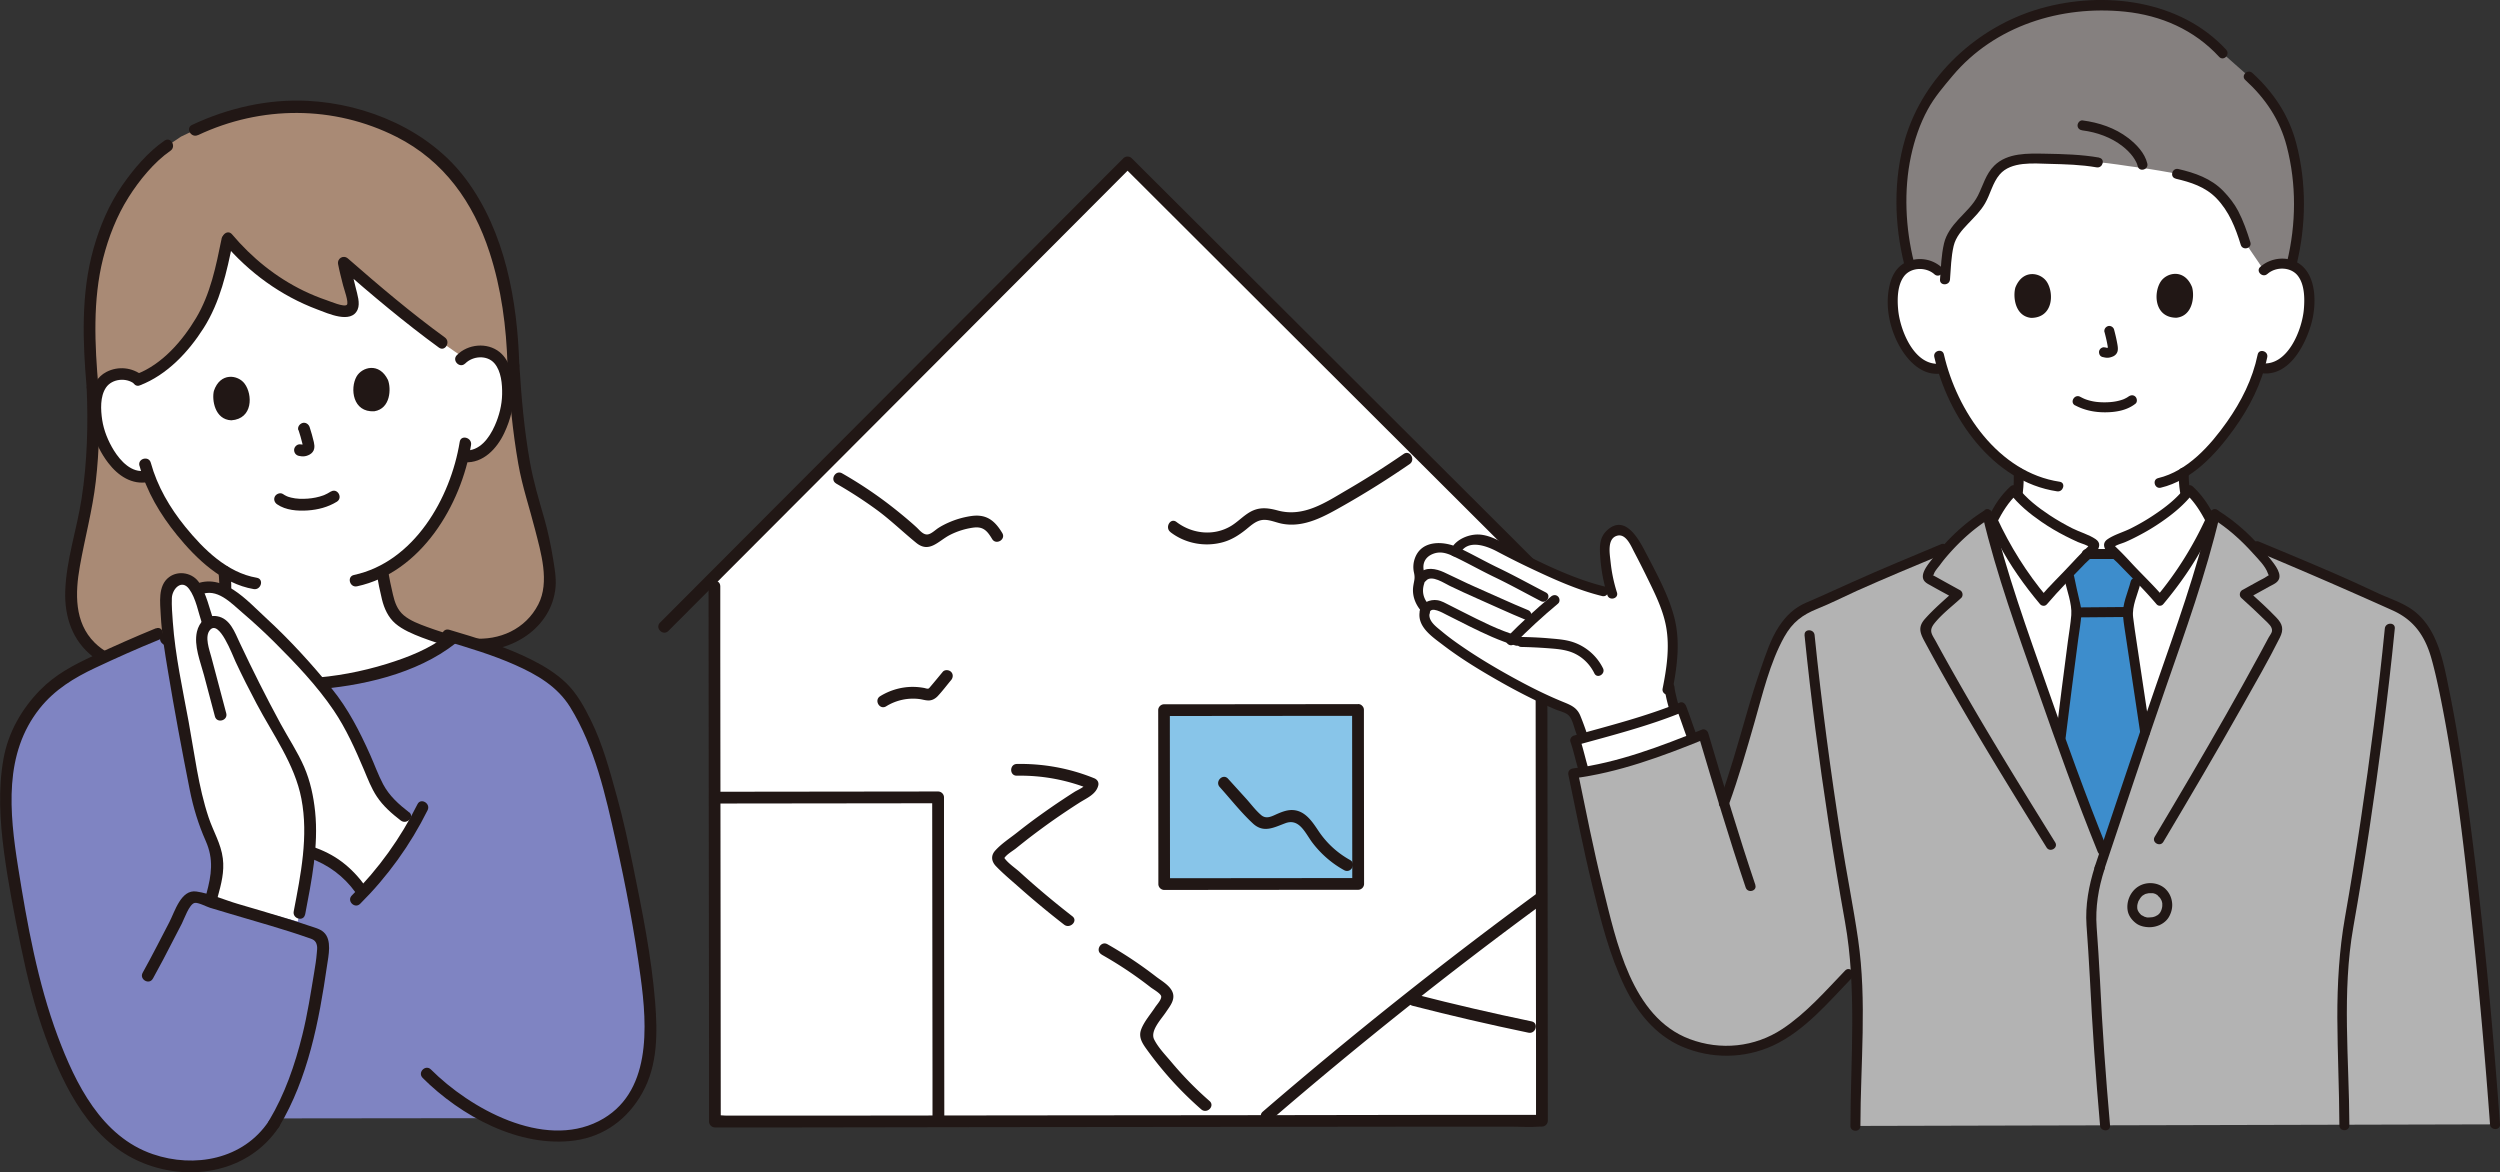
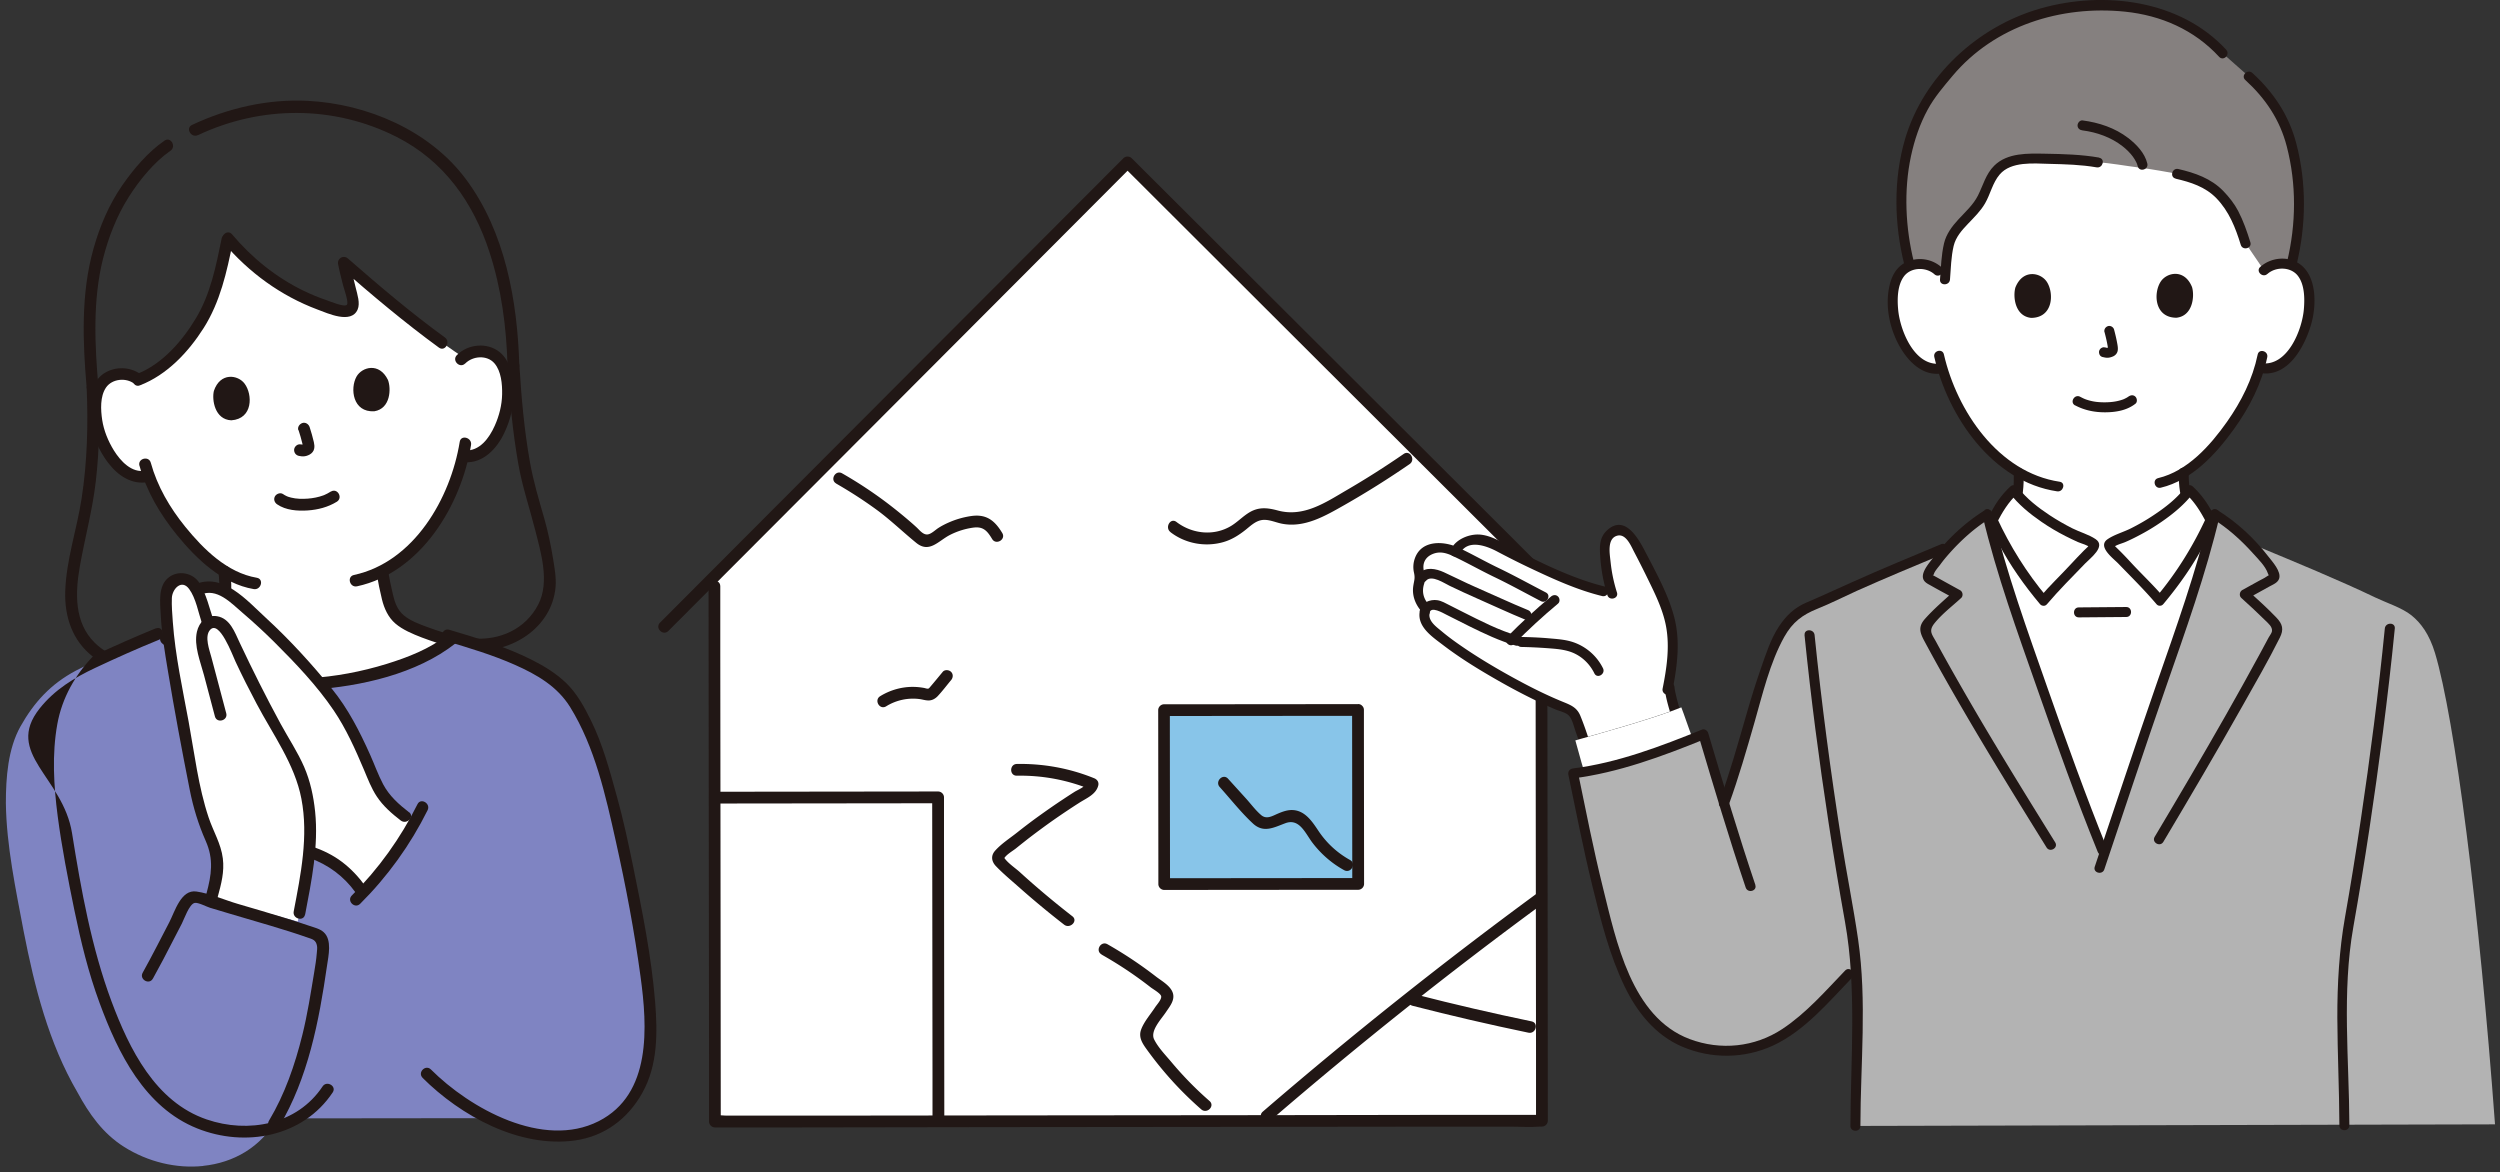
<svg xmlns="http://www.w3.org/2000/svg" id="_イヤー_2" viewBox="0 0 315.36 147.87">
  <rect x="0" y="0" width="315.36" height="147.87" fill="#333333" stroke="none" />
  <defs>
    <style>.cls-2{fill:#fff}.cls-7{fill:#211715}</style>
  </defs>
  <g id="_字">
    <g id="group">
      <path class="cls-2" d="M194.49 114.65l-.04-40.8v-1.26l-52.22-52.11L90.12 72.7v1.26l.07 67.52 104.33-.11-.03-26.72z" />
      <path transform="rotate(-.06 162.288 95.578)" fill="#88c5e9" d="M146.86 89.58h24.47v21.93h-24.47z" />
      <path class="cls-7" d="M89.38 73.96l.02 22.84.04 36.37v8.31c0 .4.35.74.75.74h10.34l24.97-.04 30.09-.03 26.12-.03h8.56c1.34-.01 2.73.1 4.06-.01h.18c.4 0 .74-.34.74-.74l-.02-22.84-.04-36.37v-8.31c0-.95-1.49-.96-1.49 0l.02 22.84.04 36.37v8.31l.75-.74h-10.34l-24.97.04-30.09.03-26.12.03H91.76c-.41.01-1-.1-1.4.01-.05.01-.12 0-.18 0l.74.74-.02-22.84-.04-36.37v-8.31c0-.95-1.49-.96-1.49 0z" />
      <path class="cls-7" d="M84.31 79.59l19.77-19.81 31.48-31.55 7.2-7.22h-1.05l19.81 19.77 31.55 31.48 7.22 7.2c.68.68 1.73-.37 1.05-1.05l-19.81-19.77-31.55-31.48-7.22-7.2a.761.761 0 00-1.05 0l-19.77 19.81-31.48 31.55-7.2 7.22c-.68.68.37 1.73 1.05 1.05zm87 9.23l-21.44.02h-3.03c-.4 0-.74.34-.74.74l.02 19.17v2.77c0 .4.34.74.74.74l21.44-.02h3.03c.4 0 .74-.34.74-.74l-.02-19.17v-2.77c0-.95-1.49-.96-1.49 0l.02 19.17v2.77l.74-.74-21.44.02h-3.03l.74.74-.02-19.17v-2.77l-.74.74 21.44-.02h3.03c.95 0 .96-1.49 0-1.49zm-81.16 12.54l24.67-.03h3.51l-.74-.75.04 35.83v5.04c0 .95 1.49.96 1.49 0l-.04-35.83v-5.04c0-.4-.34-.74-.75-.74l-24.67.03h-3.51c-.95 0-.96 1.49 0 1.49z" />
    </g>
    <path class="cls-7" d="M147.65 67.13c1.87 1.44 4.37 1.9 6.64 1.26 1.07-.3 1.97-.87 2.84-1.56.55-.44 1.12-.99 1.82-1.18.9-.25 1.83.22 2.7.4 2.89.6 5.55-.99 7.97-2.36 2.81-1.6 5.54-3.32 8.2-5.15.78-.54.04-1.82-.75-1.28-2.34 1.61-4.74 3.14-7.2 4.57-2.7 1.58-5.43 3.44-8.67 2.57-1.04-.28-2.04-.45-3.07-.03s-1.82 1.34-2.78 1.94c-2.18 1.35-4.95 1.06-6.95-.47-.76-.58-1.5.71-.75 1.28zm-8.7 53.28a49.92 49.92 0 016.18 4.12c.29.23 1.19.73 1.33 1.09.15.39-.54 1.12-.74 1.43-.58.89-1.4 1.81-1.77 2.81s.17 1.78.75 2.58c.61.84 1.24 1.66 1.91 2.46 1.5 1.81 3.15 3.49 4.92 5.04.72.63 1.77-.42 1.05-1.05a43.73 43.73 0 01-4.81-4.91c-.73-.87-1.67-1.83-2.18-2.86-.54-1.09.91-2.57 1.51-3.48.47-.71 1.14-1.49.84-2.4s-1.44-1.52-2.13-2.06c-1.94-1.5-3.98-2.86-6.11-4.07-.83-.47-1.58.81-.75 1.28zm-20.03-35.66c-.53.64-1.06 1.29-1.6 1.92-.09.1-.13.18-.25.2-.15.02-.35-.06-.5-.09-.39-.07-.8-.12-1.2-.13-1.52-.05-3.04.37-4.34 1.17-.81.5-.07 1.78.75 1.28a6.426 6.426 0 014.19-.92c.39.05.77.18 1.16.18.45 0 .84-.22 1.15-.54.6-.64 1.13-1.35 1.69-2.02.26-.31.3-.75 0-1.05-.26-.26-.79-.31-1.05 0zM105.48 61c1.79 1.03 3.53 2.15 5.19 3.37s3.25 2.76 4.91 4.11 2.79-.26 4.27-1.01c.91-.46 1.89-.77 2.9-.91 1.28-.18 1.78.4 2.4 1.43.49.82 1.77.07 1.28-.75-.94-1.57-1.99-2.41-3.88-2.15-.99.14-1.94.41-2.85.81-.46.2-.91.43-1.33.7s-.93.8-1.41.82c-.57.02-1-.6-1.42-.97-.39-.36-.79-.7-1.2-1.05a60.78 60.78 0 00-2.5-2 53.171 53.171 0 00-5.61-3.69c-.83-.48-1.58.81-.75 1.28zm48.38 38.28c1.37 1.52 2.68 3.2 4.18 4.59 1.35 1.26 2.65.51 4.11-.03 1.76-.65 2.51 1.27 3.38 2.43 1.09 1.44 2.45 2.63 4.03 3.5.84.46 1.58-.82.75-1.28-1.62-.9-2.96-2.13-3.99-3.67-.77-1.15-1.64-2.5-3.15-2.63-.7-.06-1.35.18-1.99.45-.71.31-1.42.75-2.09.18-.72-.61-1.32-1.44-1.95-2.13l-2.23-2.46c-.64-.71-1.69.34-1.05 1.05zm-25.6-1.43c3.23-.06 6.37.53 9.36 1.75l-.52-.91c-.13.55-1.12.93-1.54 1.19-.49.31-.98.63-1.46.95-1.02.67-2.02 1.37-3.01 2.08s-1.88 1.39-2.79 2.11-2 1.42-2.77 2.29c-.57.64-.46 1.36.1 1.95.85.89 1.82 1.7 2.74 2.51 1.9 1.69 3.85 3.31 5.86 4.87.74.58 1.8-.46 1.05-1.05-1.54-1.2-3.05-2.43-4.52-3.7-.72-.62-1.42-1.24-2.12-1.88-.64-.58-1.76-1.29-2.12-2.08l.07.57c.08-.55 1.13-1.13 1.54-1.46.52-.42 1.04-.83 1.56-1.24 1.08-.83 2.18-1.64 3.29-2.42 1.05-.73 2.11-1.44 3.19-2.13.9-.57 2.1-1.05 2.37-2.17.1-.42-.14-.76-.52-.91-3.1-1.26-6.41-1.86-9.75-1.8-.95.02-.96 1.5 0 1.48zm65.7 14.79a567.215 567.215 0 00-34.67 27.59c-.72.62.33 1.67 1.05 1.05 11.1-9.56 22.56-18.69 34.37-27.35.76-.56.02-1.85-.75-1.28z" />
    <path class="cls-7" d="M178.17 126.87c4.85 1.25 9.74 2.38 14.64 3.4.93.19 1.33-1.24.39-1.43-4.91-1.02-9.79-2.15-14.64-3.4-.92-.24-1.32 1.19-.39 1.43z" />
    <g id="group-2">
      <path class="cls-2" d="M283.65 24.37c-2.34-4.5-7.37-8.87-18.08-8.85-23.79.02-21.1 18.64-21.1 18.64-.66-.64-1.56-.88-2.32-.85-1.67.06-2.37.96-2.68 1.49-.91 1.58-.87 4.49-.25 6.29.43 1.27 1.14 3.22 2.86 4.62.76.62 1.9 1.01 2.96.74.78 2.63 2.18 5.8 4.65 8.74 1.62 1.93 3.3 3.44 5.14 4.5 0 2.24-.18 4.63-1.8 5.78-2.07 2.33-5.81 4.33-4.93 3.78.09.29.16.5.16.5s3.35 10.42 17.39 10.41c14.03-.01 17.42-10.86 17.42-10.86-.34-.15-4.78-2.7-6.5-5.06l-.36-.89c-.45-1.11-.55-2.5-.57-3.85 4.42-2.86 7.82-8.78 8.47-10.54.24-.49.62-1.51.94-2.55l.26.04c.99.17 2.03-.21 2.73-.79 1.71-1.4 2.41-3.35 2.85-4.63.61-1.8.64-4.71-.27-6.29-.31-.53-1.01-1.43-2.68-1.49-.77-.03-1.66.21-2.32.85 0 0 .56-4.95-1.93-9.74z" />
      <path d="M287.21 13.79c-.93-1.54-2.1-2.85-3.54-4.15l-3.29-2.91c-4.26-4.74-9.92-6.04-15.49-6.04-5.85 0-10.97 1.67-15.63 5.16-1.04.78-3.08 2.68-4.4 4.59-2.85 2.8-5.13 8.91-4.95 14.97.03 2.46.22 5.28 1.01 8.13.34-.13.74-.22 1.23-.24.77-.03 1.66.21 2.32.85l.92.64c.1-1.37.14-2.13.4-3.69.42-2.6 3.12-3.8 4.26-6.11.66-1.34 1.05-2.9 2.18-3.85.85-.72 1.98-.96 3.08-1.08 1.69-.18 7.42.07 9.34.42 1.62.09 3.19.41 5.5.7 1.25.16 3.58.57 4.47.74 3.5.8 4.84 1.67 6.6 4.05.67.91 1.39 2.58 2.06 4.74l2.31 3.39c.66-.64 1.56-.88 2.32-.85.44.02.82.09 1.14.2.76-3.03 1.08-5.31.96-8.1-.23-5.35-1.12-8.82-2.79-11.57z" fill="#85807f" />
      <path class="cls-7" d="M261.78 51.14c1.19.63 2.48.88 3.82.87s2.71-.25 3.77-1.08c.27-.21.22-.67 0-.89-.26-.26-.62-.21-.89 0 .16-.12-.05.03-.1.06-.08.05-.16.1-.25.14-.21.11-.28.14-.54.22-.69.22-1.41.29-2.13.29s-1.38-.07-2.04-.27c-.44-.13-.61-.22-1.02-.43-.72-.38-1.35.71-.64 1.09zm3.69-9.26c.15.57.29 1.15.39 1.73l.03.18c0 .03 0 .07.02.1-.05-.17 0-.07 0 0 0 .03-.01.09 0 .12v-.1.06c.04-.1.06-.12.03-.08-.02.04 0 .02.05-.06-.07.08.13-.09 0-.01s.09-.02-.02.01c-.04.01-.09.02-.13.04h.08-.16c-.12 0 .16.03.05 0h-.08c-.11-.04-.21-.05-.32-.06-.15-.02-.35.08-.45.18-.11.11-.19.29-.18.45s.06.33.18.45c.13.12.27.16.45.18-.26-.04 0 0 .06.02.11.02.23.04.35.04.27 0 .53-.08.77-.19.28-.14.48-.38.54-.68.05-.26.02-.5-.02-.75-.11-.65-.26-1.3-.43-1.93-.08-.32-.45-.54-.77-.44s-.53.43-.44.77zm-11.23-5.65c-.34 1.11-.11 3.65 1.98 3.87 2.77-.02 2.91-3.1 1.98-4.54-.76-1.18-3.01-1.67-3.96.68zm22.27-.02c.34 1.11.12 3.65-1.97 3.87-2.77-.01-2.92-3.09-1.99-4.54.76-1.19 3.01-1.68 3.96.67zm-31.6-2.5a4.1 4.1 0 00-4.4-.67c-1.12.5-1.77 1.53-2.08 2.68-.78 2.88-.01 6.23 1.64 8.69 1.07 1.58 2.7 2.98 4.73 2.71.79-.1.8-1.36 0-1.26-3.28.43-5.13-4.18-5.36-6.82-.12-1.33-.1-3.03.72-4.16.88-1.2 2.8-1.23 3.86-.28.6.54 1.5-.35.89-.89zm41.11.85c1.06-.95 2.98-.93 3.87.27.83 1.12.84 2.83.73 4.16-.22 2.65-2.07 7.26-5.35 6.83-.8-.1-.79 1.16 0 1.26 3.39.44 5.4-3.31 6.23-6.04.72-2.35.84-6.26-1.5-7.8-1.5-.99-3.57-.74-4.88.43-.61.54.29 1.43.89.89z" />
      <path class="cls-7" d="M284.79 44.73c-.64 3.1-2.06 5.91-3.87 8.48-2.11 2.99-4.98 6.22-8.68 7.1-.79.19-.45 1.4.33 1.21 3.92-.93 6.95-4.23 9.21-7.37 1.97-2.73 3.53-5.78 4.22-9.09.16-.79-1.05-1.13-1.21-.33zm-40.79.3c1.73 7.53 7.34 15.73 15.49 16.95.79.12 1.13-1.09.33-1.21-7.74-1.16-12.97-8.92-14.61-16.07-.18-.79-1.39-.46-1.21.33zm36.83-38.75c-5.81-6.31-15.45-7.48-23.41-5.22s-14.76 8.55-17.1 16.45c-1.5 5.09-1.39 10.76-.1 15.88.2.79 1.41.45 1.21-.33-1.07-4.28-1.3-9.04-.37-13.37.44-2.04 1.11-4.04 2.11-5.87.84-1.56 2.02-2.92 3.15-4.27 5.31-6.31 13.66-8.9 21.72-8.08 4.57.47 8.75 2.29 11.89 5.7.55.6 1.44-.29.89-.89zm8.88 27.07c1.2-4.99 1.26-10.24-.04-15.23-.92-3.55-2.86-6.47-5.55-8.92-.6-.54-1.49.34-.89.89 2.54 2.32 4.36 5.01 5.23 8.37 1.24 4.77 1.19 9.79.04 14.56-.19.79 1.02 1.12 1.21.33z" />
      <path class="cls-7" d="M264.8 19.88c-2.21-.39-4.52-.45-6.76-.49s-4.81-.14-6.48 1.51c-1.06 1.04-1.41 2.5-2.06 3.78-.6 1.18-1.59 2.05-2.47 3.01-.8.87-1.52 1.83-1.8 3-.35 1.48-.39 3.06-.51 4.57-.06.81 1.2.8 1.26 0 .11-1.4.14-2.86.46-4.23.27-1.14 1.04-1.99 1.82-2.81s1.58-1.59 2.14-2.56c.68-1.17.95-2.6 1.85-3.65 1.43-1.68 4.27-1.39 6.27-1.34s4 .1 5.95.44c.79.14 1.13-1.07.33-1.21zm9.64 2.66c1.9.44 3.73 1.02 5.13 2.45 1.61 1.66 2.42 3.72 3.09 5.9.24.77 1.45.44 1.21-.33-.42-1.35-.89-2.7-1.54-3.95-.48-.92-1.15-1.76-1.87-2.51-1.54-1.59-3.57-2.29-5.68-2.78-.79-.18-1.12 1.03-.33 1.21zm-3.57-1.91c-.31-1.32-1.37-2.42-2.41-3.22-1.67-1.28-3.69-1.95-5.76-2.22-.34-.04-.63.32-.63.63 0 .38.29.59.63.63 1.8.23 3.61.87 5.05 2 .48.37.99.88 1.3 1.31.16.22.3.45.42.69.02.05.05.1.07.15-.06-.13 0 .03.02.04.04.11.07.21.1.32.19.79 1.4.45 1.21-.33z" />
      <path class="cls-2" d="M209.78 75.78c-1.18-2.83-2.1-4.56-3.63-7.49-.1-.19-.77-1.12-1.41-1.31-.58-.17-1.23-.01-1.64.42s-.68.92-.67 1.52c.03 1.77.23 3.79.9 5.87-3.41-.45-10.23-3.68-13.87-5.6-.87-.46-1.74-.99-2.73-1.13-1.01-.15-2.8.56-3.16 1.53-1.38-.67-2.14-.65-3-.32-1.02.39-1.32.8-1.52 1.38-.24.69-.22 1.33.09 1.99.04.09.09.18.09.28s-.05.19-.1.28c-.53 1.01-.36 2.63.73 3.59-.35.61-.34 1.41.18 2.01 2.64 2.99 12.05 8.47 17.43 10.53.3.11.6.22.82.44.27.25.41.61.53.95.34.92.59 1.56.86 2.39 2.44-.68 8.28-2.34 11.55-3.56-.29-1.02-.59-2.19-.65-2.86l-.06-.73c.58-3.18.79-6.33-.43-9.34-.12-.29-.23-.57-.34-.84z" />
      <path class="cls-7" d="M202.44 73.99c-3.78-.93-7.39-2.68-10.86-4.42-1.5-.75-3.13-1.97-4.84-2.13-1.35-.13-3.1.57-3.7 1.84l.86-.23c-1.81-.82-4.55-.94-5.4 1.32a3.21 3.21 0 00-.14 1.84c.17.76.03.96-.08 1.69-.18 1.17.22 2.25.96 3.14.52.62 1.41-.27.89-.89-.6-.72-.77-1.57-.5-2.46.24-.8.18-.81-.01-1.62-.24-1.02.18-1.82 1.14-2.2.89-.35 1.66-.12 2.51.26.29.13.7.11.86-.23.92-1.94 3.31-1.08 4.69-.35s2.78 1.44 4.2 2.11c2.92 1.38 5.93 2.76 9.08 3.53.79.19 1.12-1.02.33-1.21z" />
      <path class="cls-7" d="M180.33 77.32c.13-.93 1.73.03 2.1.21.98.49 1.94.99 2.92 1.47 1.88.93 3.8 1.84 5.82 2.43.78.23 1.11-.99.33-1.21-2.45-.71-4.73-1.9-7-3.04-.54-.27-1.08-.55-1.62-.82-.5-.25-1.02-.57-1.58-.65-.87-.13-2.05.29-2.19 1.28-.11.79 1.1 1.13 1.21.33zm-.43-4.08c.69-.77 2.31.35 2.97.66 1.14.55 2.29 1.08 3.45 1.59 2.03.89 4.04 1.84 6.1 2.68.75.31 1.08-.91.33-1.21-2.25-.92-4.45-1.96-6.68-2.93-1.33-.58-2.62-1.25-3.94-1.85-.97-.44-2.3-.74-3.12.18-.54.6.35 1.5.89.89z" />
      <path class="cls-7" d="M179.12 76.99c-.46 2.02 1.5 3.3 2.9 4.37 1.91 1.46 3.96 2.75 6.04 3.96 2.19 1.28 4.43 2.48 6.73 3.54.45.21.9.4 1.35.6.49.21 1.18.36 1.61.67.56.41.78 1.53 1.01 2.16.24.67.47 1.35.68 2.04.24.77 1.45.44 1.21-.33-.38-1.24-.8-2.49-1.29-3.69-.45-1.11-1.27-1.39-2.31-1.82-2.17-.89-4.27-1.96-6.32-3.09s-4.26-2.44-6.28-3.83c-.86-.59-1.71-1.2-2.51-1.87-.69-.58-1.84-1.35-1.6-2.37.18-.79-1.03-1.13-1.21-.33zm31.83 10.2c.61-3.07 1.05-6.27.24-9.35-.74-2.82-2.25-5.55-3.59-8.13-.85-1.64-2.56-4.87-4.83-2.86-1.03.91-1 2.11-.91 3.38.11 1.65.41 3.26.9 4.84.24.77 1.46.44 1.21-.33a19.23 19.23 0 01-.8-3.82c-.1-.99-.5-3.01.85-3.35 1.09-.27 1.72 1.29 2.1 2.02.52.99 1.03 1.99 1.52 2.99 1 2.05 2.12 4.21 2.53 6.48.47 2.59.07 5.24-.44 7.8-.16.79 1.06 1.13 1.21.33zm-27.68-17.05c1.75.82 3.43 1.78 5.17 2.62 2.01.96 3.95 2.04 5.93 3.07.72.37 1.36-.71.64-1.09-1.97-1.02-3.92-2.1-5.93-3.07-1.74-.83-3.42-1.8-5.17-2.62-.73-.34-1.37.74-.64 1.09z" />
      <path class="cls-7" d="M195.65 75.25c-1.92 1.6-3.76 3.29-5.51 5.07-.57.58.32 1.47.89.89 1.75-1.78 3.59-3.47 5.51-5.07.26-.22.23-.67 0-.89-.26-.26-.63-.22-.89 0z" />
      <path class="cls-7" d="M191.91 81.61c1.03.02 2.06.07 3.08.14.93.07 1.88.12 2.78.37 1.48.4 2.68 1.45 3.35 2.82.36.73 1.44.09 1.09-.64a6.555 6.555 0 00-3.81-3.31c-.97-.32-2.01-.38-3.02-.47-1.15-.1-2.31-.15-3.47-.17-.81-.02-.81 1.24 0 1.26zm18.07 5.08c.13 1.47.64 2.9 1.03 4.31.09.33.45.53.77.44s.53-.45.44-.77c-.19-.7-.39-1.39-.58-2.08-.1-.36-.19-.73-.27-1.1-.04-.16-.07-.33-.1-.49-.01-.08-.02-.15-.04-.23.03.16 0-.02 0-.08-.03-.33-.27-.65-.63-.63-.32.01-.66.28-.63.63z" />
      <path class="cls-2" d="M199.16 93.27c2.12-.59 9.68-2.7 12.93-4.04.31.78.95 2.7 1.35 3.73l.09.22c-4.11 1.6-9.65 3.46-13.69 4.18l-.02-.08c-.4-1.26-.97-3.51-1.1-3.88.09-.03.25-.07.45-.13z" />
      <path class="cls-7" d="M274.82 59.61c.03 1.57.11 3.32.98 4.68.62.97 1.5 1.78 2.39 2.5s1.88 1.43 2.87 2.07c.53.34 1.07.72 1.65.98.73.33 1.37-.75.64-1.09-.52-.24-1.01-.57-1.49-.87-.89-.56-1.77-1.16-2.59-1.82s-1.67-1.37-2.27-2.24c-.84-1.21-.89-2.78-.92-4.21-.02-.81-1.27-.81-1.26 0zm-26.54 10.27c.56-.26 1.08-.63 1.59-.97.92-.62 1.82-1.3 2.65-2.05s1.58-1.55 2.04-2.53c.68-1.44.72-3.11.73-4.68 0-.81-1.26-.81-1.26 0 0 1.38.02 2.97-.64 4.22-.47.88-1.2 1.61-1.94 2.26s-1.54 1.25-2.37 1.8c-.45.3-.92.63-1.42.86-.74.34-.1 1.42.64 1.09z" />
      <path d="M314.73 141.82c-1.99-27.08-5.08-51.19-7.57-59.45-.72-2.38-1.79-3.8-2.97-4.75s-3.16-1.58-4.54-2.24c-4.47-2.15-10.29-4.55-14.87-6.45 0 0-.32-.13-.87-.36-1.45-1.49-3.13-2.86-4.5-3.69-1.99 8.57-5.53 17.81-8.33 26.15-1.88 5.59-3.76 11.19-5.65 16.78-2.52-6.24-4.19-10.44-6.34-16.77-2.82-8.33-6.38-17.57-8.39-26.13-1.45.88-3.22 2.35-4.72 3.94l-.96.4c-4.57 1.91-10.4 4.32-14.86 6.48-1.37.67-2.98.98-4.02 2.1-1.11 1.19-1.84 2.44-2.42 3.95-2.93 7.66-3.56 12.22-6.25 19.56-.86-2.84-1.69-5.65-2.6-8.69-4.62 1.88-11.94 4.4-16.43 4.92 1.5 7.23 2.96 14.99 5.36 22.32 1.67 5.09 4.16 9.93 9.18 11.79 4.3 1.6 8.35.94 11.59-.97 2.99-1.76 6.46-5.58 8.63-7.83l.93-.85c.19 2.81.14 5.55.15 8.54 0 3.99-.23 6.94-.23 11.46l80.69-.2z" fill="#b3b3b3" />
      <path class="cls-7" d="M218.08 101.5c1.24-3.41 2.24-6.9 3.24-10.38s1.94-7.54 3.76-10.79c1.03-1.83 2.26-2.77 4.18-3.54 1.69-.68 3.31-1.51 4.97-2.26 3.62-1.62 7.29-3.14 10.95-4.67.74-.31.41-1.53-.33-1.21-3.76 1.57-7.53 3.13-11.25 4.8-1.92.86-3.81 1.74-5.74 2.56-1.52.65-2.57 1.67-3.47 3.04-1.04 1.58-1.62 3.43-2.24 5.2-.67 1.92-1.27 3.86-1.83 5.81-1.08 3.73-2.12 7.46-3.45 11.11-.28.76.94 1.09 1.21.33z" />
      <path class="cls-2" d="M266.11 68.59s-.07.06-.08.08h-1.86c-.06-.11-.47-.32-.82-.46-4.24-1.7-7.77-4.29-9.32-6.37-1.53 1.41-2.01 2.49-3 4.39 2.05 8.18 5.39 16.9 8.06 24.8 2.14 6.33 3.81 10.53 6.34 16.77 1.88-5.59 3.76-11.19 5.65-16.78 2.67-7.94 6.01-16.72 8.04-24.94-.95-1.83-1.45-2.89-2.95-4.27-1.55 2.08-5.08 4.68-9.31 6.39-.28.11-.59.27-.74.38z" />
      <path class="cls-2" d="M272.45 75.75c2.85-3.39 4.63-6.29 6.4-10.16-.8-1.53-1.33-2.53-2.69-3.77-1.55 2.08-5.08 4.68-9.31 6.39-.36.14-.76.35-.82.47-.1.19.1.35.19.5.15.23.86.83 2.08 2.17 1.38 1.51 3 3.04 4.15 4.41zm-14.68.01c-2.85-3.38-4.64-6.28-6.43-10.15.79-1.54 1.33-2.53 2.68-3.78 1.55 2.08 5.09 4.67 9.32 6.37.36.14.76.35.82.46.1.19-.1.35-.19.5-.15.23-.86.83-2.08 2.17-1.38 1.52-3 3.05-4.14 4.41z" />
-       <path d="M266.29 69.87h-2.97c-.35.34-.82.82-1.41 1.47-.32.35-.64.69-.97 1.04.23 1.21.4 1.98.66 3.08.04.19.09.38.14.57.1.41.21.84.21 1.27 0 .25-1.2 9.09-2.04 16.08 1.78 5.09 3.33 8.98 5.53 14.41 1.73-5.13 3.45-10.26 5.18-15.39-1.07-7.13-2.21-14.57-2.2-14.97.01-.77.25-1.52.5-2.26.3-.92.48-1.72.67-2.51-.43-.44-.86-.89-1.27-1.34-.59-.65-1.07-1.13-1.42-1.47h-.6z" fill="#3d8dcc" />
      <path class="cls-7" d="M262.23 77.88c1.99 0 3.98-.05 5.98-.05.81 0 .81-1.26 0-1.26-1.99 0-3.98.05-5.98.05-.81 0-.81 1.26 0 1.26z" />
-       <path class="cls-7" d="M260.42 73.04c.29 1.43.97 3.09.86 4.55-.09 1.11-.28 2.22-.43 3.32-.52 4.02-1.05 8.03-1.53 12.05-.1.8 1.16.8 1.26 0 .5-4.1 1.03-8.2 1.57-12.29.14-1.04.33-2.1.4-3.15.04-.56-.08-1.1-.21-1.64-.25-1.05-.49-2.11-.7-3.17-.16-.79-1.37-.46-1.21.33zm6.35-3.79c-1.18 0-2.36 0-3.54.01-.33 0-.64.29-.63.63s.28.63.63.63c1.18 0 2.36 0 3.54-.01.33 0 .64-.29.63-.63s-.28-.63-.63-.63zm4.44 22.99c-.57-3.78-1.14-7.55-1.7-11.33-.15-1.02-.31-2.03-.43-3.05-.17-1.4.56-2.83.9-4.17.2-.79-1.01-1.12-1.21-.33-.36 1.41-1.09 2.89-.96 4.37.09 1.01.28 2.03.42 3.03.58 3.94 1.18 7.88 1.77 11.82.12.8 1.33.46 1.21-.33zm-6.96 17.09c-.76 2.38-1.22 4.87-1.05 7.38.15 2.2.31 4.39.42 6.59.31 6.24.74 12.46 1.29 18.68.07.8 1.33.81 1.26 0-.54-6.11-.98-12.23-1.27-18.36-.11-2.22-.26-4.44-.42-6.66-.18-2.5.22-4.92.99-7.3.25-.77-.97-1.1-1.21-.33z" />
      <path class="cls-7" d="M278.8 64.7c-1.74 7.39-4.32 14.54-6.81 21.7-2.65 7.62-5.17 15.28-7.75 22.93-.26.77.96 1.1 1.21.33 2.57-7.65 5.1-15.31 7.75-22.93 2.49-7.16 5.07-14.31 6.81-21.7.19-.79-1.03-1.12-1.21-.33z" />
      <path class="cls-7" d="M279.09 65.42c1.91 1.18 3.62 2.72 5.12 4.39.64.71 1.56 1.6 1.87 2.52.13.39.23.11-.21.43-.26.19-.58.32-.86.48l-2.16 1.19c-.34.19-.43.72-.13.99 1.04.94 2.07 1.89 3.07 2.88.34.34.87.76.81 1.31-.02.23-.31.59-.42.8l-1.08 2.01c-1.41 2.6-2.85 5.19-4.31 7.76-2.93 5.16-5.95 10.28-8.99 15.38-.42.7.67 1.33 1.09.64 3.4-5.71 6.77-11.44 10.03-17.23 1.58-2.81 3.22-5.63 4.66-8.52.53-1.05.37-1.72-.44-2.56-1.12-1.17-2.33-2.26-3.53-3.35l-.13.99 2.8-1.55c.43-.24 1.02-.45 1.21-.96.33-.9-.86-2.19-1.36-2.83-1.75-2.28-3.97-4.33-6.42-5.85-.69-.43-1.32.66-.64 1.09zm-29-.35c1.77 7.46 4.4 14.67 6.93 21.9s4.86 13.73 7.6 20.5c.3.74 1.52.42 1.21-.33-2.73-6.77-5.19-13.61-7.6-20.5s-5.16-14.44-6.93-21.9c-.19-.79-1.4-.45-1.21.33z" />
      <path class="cls-7" d="M250.38 64.36c-2.45 1.52-4.66 3.58-6.41 5.86-.48.64-1.63 1.87-1.38 2.76.13.48.63.69 1.02.91 1 .57 2.02 1.11 3.02 1.66l-.13-.99c-1.24 1.13-2.56 2.25-3.68 3.51-.85.97-.67 1.68-.09 2.76 1.56 2.91 3.18 5.77 4.84 8.62 3.42 5.88 7 11.67 10.59 17.45.43.69 1.52.06 1.09-.64-3.23-5.2-6.45-10.41-9.56-15.68-1.51-2.57-3-5.16-4.45-7.77-.35-.63-.69-1.25-1.03-1.88-.49-.9-.96-1.33-.2-2.29.94-1.18 2.26-2.18 3.37-3.2.3-.27.22-.8-.13-.99l-1.94-1.07-.86-.48-.65-.36.14-.06c.02-.34.61-.98.79-1.23.36-.5.75-.97 1.16-1.43 1.49-1.68 3.2-3.22 5.11-4.41.69-.43.06-1.52-.64-1.09zm22.52 11.83c1.99-2.38 3.76-4.9 5.21-7.64.36-.69.71-1.39 1.04-2.09.14-.3.36-.62.33-.95-.03-.3-.28-.64-.42-.9-.65-1.21-1.43-2.29-2.44-3.23-.32-.3-.74-.2-.99.13-1.06 1.4-2.52 2.52-3.97 3.48-.91.61-1.87 1.16-2.84 1.65s-2.08.78-2.95 1.37c-1.35.92.68 2.4 1.33 3.07 1.62 1.68 3.31 3.34 4.82 5.12.52.62 1.41-.28.89-.89-1.22-1.44-2.6-2.74-3.89-4.12-.54-.58-1.08-1.17-1.65-1.73-.16-.16-.32-.31-.48-.47-.11-.12-.23-.18-.22-.31l-.18.45c.37-.39 1.14-.55 1.62-.76.53-.23 1.05-.48 1.56-.75a26.55 26.55 0 002.99-1.79c1.51-1.04 2.94-2.22 4.05-3.69l-.99.13c1.13 1.06 1.88 2.28 2.59 3.64v-.64c-1.67 3.63-3.74 6.97-6.31 10.04-.52.62.37 1.51.89.89z" />
      <path class="cls-7" d="M258.22 75.32c-2.57-3.06-4.65-6.4-6.33-10.02v.64c.71-1.37 1.45-2.59 2.58-3.65l-.99-.13c1.11 1.47 2.55 2.64 4.06 3.68.96.66 1.96 1.25 3 1.78.51.26 1.03.51 1.56.75.49.22 1.25.37 1.63.76l-.18-.45c.02.16-.42.51-.64.73-.58.58-1.14 1.18-1.7 1.78-1.28 1.39-2.66 2.69-3.88 4.13-.52.62.37 1.51.89.89 1.51-1.78 3.19-3.45 4.81-5.13.64-.67 2.67-2.15 1.32-3.07-.87-.59-2.01-.89-2.95-1.37s-1.93-1.04-2.85-1.65c-1.45-.96-2.91-2.08-3.98-3.48-.25-.33-.67-.43-.99-.13-.98.92-1.75 1.97-2.38 3.15-.15.28-.39.6-.46.91-.07.34.13.63.27.93.35.74.71 1.48 1.1 2.2 1.45 2.74 3.23 5.26 5.22 7.63.52.62 1.41-.27.89-.89zm38.14 66.64c-.03-8.32-.96-16.78.5-25.03s2.67-16.34 3.73-24.55c.56-4.36 1.07-8.73 1.5-13.1.08-.81-1.18-.8-1.26 0-.8 8.09-1.84 16.15-3.04 24.19-.61 4.1-1.27 8.2-1.99 12.28s-.97 8.36-.96 12.63c.02 4.53.24 9.05.26 13.58 0 .81 1.26.81 1.26 0zm-68.73-61.84c.8 7.9 1.83 15.78 3.03 23.63.64 4.19 1.33 8.38 2.08 12.56s.92 8.5.91 12.84-.22 8.59-.23 12.88c0 .81 1.26.81 1.26 0 .01-7.81.84-15.75-.29-23.52-.61-4.2-1.46-8.37-2.12-12.57s-1.29-8.53-1.85-12.81-1.08-8.67-1.52-13.02c-.08-.8-1.34-.81-1.26 0z" />
-       <path class="cls-7" d="M284.61 69.54c5.78 2.41 11.52 4.9 17.23 7.47 2.67 1.21 4.05 3.21 4.85 5.99.41 1.44.73 2.9 1.04 4.37 2.09 10.17 3.22 20.56 4.29 30.87.82 7.85 1.5 15.71 2.08 23.58.06.8 1.32.81 1.26 0-1-13.59-2.27-27.17-4.11-40.67-.63-4.64-1.32-9.29-2.26-13.88-.75-3.68-1.46-8.1-4.75-10.4-1.3-.9-2.85-1.38-4.27-2.04-1.65-.77-3.29-1.53-4.96-2.26-3.34-1.46-6.7-2.85-10.06-4.25-.75-.31-1.07.91-.33 1.21zm-12.42 43.44l.27.27c.02.02.07.1 0 0 .01.02.03.04.04.06.04.05.07.11.1.16.02.04.07.1.07.14 0 0-.04-.12-.02-.05 0 .03.02.06.03.08.04.1.06.21.08.31.02.11 0-.14 0 .02v.14c0 .1 0 .2-.01.3 0 .07.01-.07 0-.07 0 .02 0 .06-.01.08 0 .04-.01.07-.02.11-.02.1-.05.19-.08.28-.01.03-.03.07-.04.1.04-.17.03-.06 0-.01-.03.07-.07.14-.11.21-.02.03-.04.06-.06.08-.07.11.09-.1.03-.03-.07.08-.14.16-.23.23-.11.1.07-.04-.03.02-.04.03-.08.06-.13.08s-.09.05-.13.07c-.01 0-.07.04-.08.04.02 0 .12-.05.03-.01-.1.03-.19.07-.29.09l-.15.03h-.06c-.14.04.1 0 .02 0-.1 0-.2.02-.31.02h-.21c-.13 0 0 .02.02 0-.03.03-.25-.05-.29-.06a.564.564 0 01-.12-.04c-.03 0-.05-.02-.08-.03-.11-.03.09.04.02 0-.08-.04-.15-.08-.23-.12-.02-.01-.04-.03-.07-.04-.06-.04-.03.01.03.03-.05-.01-.12-.1-.15-.14-.04-.04-.08-.08-.11-.12a.5.5 0 00-.07-.08l.02.03c-.07-.1-.13-.2-.18-.31s0 .02 0 .02-.02-.05-.02-.06c-.02-.05-.03-.1-.04-.15 0-.03-.05-.18-.02-.09s0 0 0-.02v-.33c0 .1.01-.05.02-.09.01-.06.03-.11.04-.17.01-.05.03-.1.05-.15l.02-.06c.04-.11-.01.02-.01.03 0-.09.11-.22.15-.3.05-.09.11-.18.17-.26.08-.12-.05.05.02-.03.04-.04.07-.08.11-.12.02-.02.11-.12.12-.11 0 0-.11.07-.05.04l.09-.06.15-.09c.03-.01.05-.03.08-.04.07-.04 0 0-.03.01.08-.06.24-.08.34-.11.06-.01.12-.02.18-.04.12-.02-.02 0-.03 0h.54c-.05-.03-.11-.02-.01 0 .06.01.12.02.18.04s.11.04.17.06c.07.02-.05-.02-.05-.02.03 0 .07.03.1.05.05.03.1.06.16.09.02.01.04.03.06.04.13.08-.1-.09.01.01.25.21.65.26.89 0 .22-.24.27-.66 0-.89-.92-.78-2.34-.86-3.35-.21s-1.53 1.93-1.32 3.06c.12.65.56 1.21 1.08 1.59.44.32 1.01.45 1.54.47 1.05.04 2.17-.46 2.65-1.43.25-.49.39-1.06.33-1.62-.07-.73-.39-1.38-.94-1.87-.24-.22-.65-.26-.89 0-.22.24-.26.65 0 .89zm-71.78-15.87c-.4-1.28-.67-2.61-1.1-3.88l-.44.77c4.48-1.24 9.07-2.41 13.38-4.17l-.77-.44c.48 1.23.88 2.49 1.35 3.73.29.75 1.5.42 1.21-.33-.47-1.23-.87-2.5-1.35-3.73-.11-.29-.43-.58-.77-.44-4.31 1.76-8.9 2.92-13.38 4.17-.31.09-.55.45-.44.77.43 1.27.7 2.6 1.1 3.88.24.77 1.45.44 1.21-.33z" />
      <path class="cls-7" d="M221.43 111.63c-2.14-6.34-4.04-12.74-5.95-19.16-.09-.3-.45-.57-.77-.44-5.17 2.1-10.7 4.21-16.26 4.9-.42.05-.7.36-.61.8.98 4.71 1.9 9.44 3.05 14.12 1.05 4.28 2.15 8.69 4.08 12.66 1.55 3.19 3.86 6.07 7.18 7.5 3.69 1.59 7.88 1.56 11.53-.13 3.97-1.85 6.98-5.47 9.96-8.56.56-.58-.33-1.48-.89-.89-2.48 2.58-4.91 5.38-7.92 7.37-3.48 2.3-7.78 2.74-11.69 1.27-7.35-2.76-9.27-12.39-10.94-19.1-1.2-4.83-2.15-9.71-3.16-14.58l-.61.8c5.69-.71 11.31-2.8 16.6-4.95l-.77-.44c1.91 6.41 3.81 12.82 5.95 19.16.26.76 1.47.44 1.21-.33z" />
    </g>
-     <path d="M20.32 83.48c-4.13 1.75-9.15-.55-10.75-4.68-1.31-3.38-.2-7.94.62-11.47 1.42-6.09 1.77-12.22 1.48-18.45-.33-3.59-.33-7.87-.31-9.67.08-6.22 2.46-13.3 6.24-17.38 1.51-1.63 2.01-2.44 3.51-3.44l1.73-1.16 1.74-.83c3.24-1.54 6.64-2.64 11.55-2.93 8.05-.48 15.46 3.25 18.82 6.1 5.57 4.74 9.46 13.76 9.8 26.5.51 8.62 1.59 14.79 2.78 18.27.82 2.38 1.63 6.37 1.8 8.83.24 3.57-3.45 8.76-9.75 8.09l-39.27 2.21z" fill="#a98a75" />
    <path class="cls-2" d="M48.72 37.72c-.21-.18-.42-.35-.64-.53-1.6-1.34-3.19-2.7-4.72-4.04.24 1.34.94 3.62 1.11 5.01.07.56-.04.76-.45.99-.32.14-.81.1-1.14.01-5.65-1.47-10.46-4.64-14.17-9.09-.57 2.9-1.42 6.52-2.23 8.31-2.02 4.42-5.66 8.26-9.02 9.51-.7-.59-1.6-.77-2.35-.7-1.65.16-2.29 1.1-2.56 1.64-.8 1.62-.58 4.5.13 6.24.51 1.24 1.33 3.12 3.11 4.4.73.53 1.78.84 2.75.61l.26-.06c.38 1.01.82 1.99 1.09 2.47.72 1.62 4.14 6.8 8.39 9.51.13.89.21 3.49-.03 4.12-.31.8-.72 1.49-1.39 2.03-1.17.94-3.63 1.92-5.69 2.64 5.57 4.23 11.46 5.94 18.2 5.48 6.6-.46 13.76-2.7 17.35-5.46-2.13-.66-4.92-1.56-6.19-2.58-.67-.54-1.09-1.23-1.4-2.03-.23-.61-.74-3.09-.89-4.03 0 0 0-.05-.02-.12 2.3-1.18 4.29-3.06 6.14-5.58 2.25-3.07 3.44-6.3 4.05-8.95 1.06.2 2.17-.26 2.88-.92 1.6-1.49 2.18-3.47 2.53-4.76.49-1.82.35-4.7-.65-6.21-.34-.5-1.09-1.35-2.75-1.31-.66.02-1.4.24-1.99.74-3.03-1.99-6.39-4.6-9.71-7.36z" />
    <path class="cls-7" d="M17.6 58.76c.89 3.25 2.62 6.14 4.73 8.74 2.44 3 5.71 6.14 9.67 6.81.93.16 1.34-1.27.39-1.43-3.73-.63-6.73-3.61-9.02-6.43-1.94-2.39-3.53-5.1-4.35-8.08-.25-.92-1.69-.53-1.43.39zm20.06-4.5c.18.56.35 1.12.48 1.68.01.06.03.12.04.18 0 .03.02.07.02.1 0 .02 0 .05.01.07l-.02-.12v.13c0 .15.03-.13 0-.06-.02.06 0 .02.05-.1-.03.05-.02.04.02-.02.03-.05.08-.09.14-.12-.03.02-.06.04-.09.05l-.04.02c-.07.03-.05.03.06-.02-.03 0-.08.03-.11.03-.09.02-.11-.02.06 0h-.18c-.13-.01.06 0 .09.01-.12-.01-.23-.04-.35-.04-.39-.03-.76.36-.74.74.02.43.33.71.74.74.06 0 .21.02-.07-.01.09.01.18.03.26.04.07 0 .13.01.2.01.3 0 .57-.09.83-.23.29-.16.51-.42.57-.74.06-.28.02-.55-.04-.83-.15-.64-.33-1.27-.53-1.89-.12-.37-.52-.65-.91-.52-.37.12-.65.52-.52.91zm11.28-6.33c.41 1.07.35 3.61-1.72 3.95-2.74.16-3.08-2.88-2.25-4.37.68-1.22 2.87-1.85 3.97.42zm-21.96 1.38c-.27 1.12.11 3.62 2.2 3.71 2.74-.19 2.7-3.25 1.68-4.62-.83-1.13-3.08-1.47-3.88.91zM41.74 62c-.14.09-.28.17-.43.25-.09.05-.19.1-.29.14-.05.02-.13.06-.03.02-.07.03-.13.05-.2.08-.63.23-1.3.36-1.97.41-.72.05-1.42.04-2.1-.13-.12-.03-.23-.06-.35-.1-.06-.02-.12-.05-.18-.07-.19-.06.13.06-.04-.02-.15-.07-.3-.15-.44-.25-.33-.23-.82-.06-1.02.27-.21.37-.07.79.27 1.02 1.09.75 2.58.86 3.86.77s2.55-.41 3.67-1.1c.81-.5.07-1.78-.75-1.28z" />
    <path class="cls-7" d="M17.98 47.37c-1.31-1.03-3.07-1.22-4.56-.45-1.12.58-1.74 1.7-1.97 2.91-.56 2.96.38 6.19 2.2 8.56 1.23 1.61 2.99 2.82 5.1 2.41.94-.18.54-1.61-.39-1.43-1.75.34-3.17-1.22-4-2.56-.72-1.17-1.26-2.48-1.47-3.84-.19-1.27-.28-2.96.48-4.08s2.54-1.29 3.57-.48c.74.58 1.8-.46 1.05-1.05zm40.71-1.52c.95-.96 2.75-1.1 3.68-.02.86 1 .99 2.62.97 3.88-.02 1.37-.37 2.74-.93 3.99-.69 1.55-1.91 3.25-3.79 3.12-.95-.06-.95 1.42 0 1.49 2.34.15 4.07-1.73 4.99-3.69.81-1.71 1.28-3.6 1.2-5.5-.07-1.65-.43-3.61-1.79-4.71-1.57-1.26-4-1.02-5.39.39-.67.68.38 1.73 1.05 1.05z" />
    <path class="cls-7" d="M27.95 30.13c-.7 3.44-1.4 6.95-3.22 9.99-1.72 2.88-4.26 5.82-7.47 7.06-.88.34-.5 1.78.39 1.43 3.42-1.32 6.11-4.19 8.04-7.23 2.09-3.3 2.92-7.07 3.68-10.85.19-.93-1.24-1.33-1.43-.39z" />
    <path class="cls-7" d="M28.21 30.62c3.19 3.76 7.22 6.7 11.85 8.43 1.25.46 4.24 1.87 5.05 0 .35-.8-.04-1.92-.23-2.72-.26-1.13-.58-2.25-.8-3.39l-1.24.72c4.06 3.54 8.18 7.02 12.53 10.19.77.56 1.52-.72.75-1.28-4.25-3.09-8.27-6.5-12.23-9.96-.57-.5-1.38-.02-1.24.72.17.9.41 1.78.63 2.67.1.41.74 2.16.48 2.44-.32.36-2.15-.44-2.56-.57-.98-.33-1.94-.73-2.88-1.18-3.51-1.7-6.54-4.16-9.05-7.13-.62-.73-1.66.32-1.05 1.05zM10.93 48.88c.2 4.68.08 9.39-.64 14.03-.6 3.89-1.93 7.7-2.06 11.66-.11 3.24.91 6.3 3.55 8.31 2.49 1.9 5.81 2.48 8.74 1.32.88-.35.49-1.79-.39-1.43-2.83 1.12-6.03.44-8.2-1.71-2.57-2.55-2.45-6.27-1.86-9.6.63-3.59 1.59-7.08 2.01-10.7.46-3.94.52-7.91.35-11.88-.04-.95-1.53-.96-1.49 0z" />
    <path class="cls-7" d="M20.74 17.75c-2.08 1.43-3.88 3.56-5.31 5.62-1.68 2.42-2.86 5.21-3.65 8.05-1.58 5.62-1.35 11.69-.85 17.45.08.94 1.57.95 1.49 0-.47-5.35-.74-11.04.59-16.29.69-2.7 1.72-5.34 3.21-7.7 1.34-2.12 3.2-4.42 5.28-5.86.78-.54.04-1.83-.75-1.28zm4.23-.7c7.98-3.76 17.14-3.78 25.04.21 5.99 3.03 9.69 8.26 11.74 14.56 1.5 4.6 2.13 9.43 2.27 14.26.03.95 1.51.96 1.49 0-.24-8.11-1.78-16.83-6.74-23.48-4.57-6.14-12.44-9.5-19.97-9.88-5.03-.25-10.04.91-14.58 3.04-.86.41-.11 1.69.75 1.28z" />
    <path class="cls-7" d="M64.02 46.08c.25 4.16.64 8.33 1.36 12.44.5 2.86 1.42 5.54 2.13 8.34s1.86 6.55.39 9.39c-1.61 3.12-4.89 4.58-8.3 4.28-.95-.08-.95 1.4 0 1.49 4.85.43 10.01-2.8 10.48-7.95.11-1.26-.15-2.57-.35-3.81-.27-1.63-.62-3.26-1.07-4.85-.68-2.37-1.38-4.68-1.81-7.12-.72-4.03-1.08-8.12-1.33-12.2-.06-.95-1.54-.96-1.49 0zm-16.5 26.3c.18 1.08.4 2.16.66 3.22.28 1.15.79 2.28 1.7 3.06s2.17 1.31 3.34 1.76c1.31.5 2.65.91 3.99 1.32.92.28 1.31-1.15.39-1.43-1.25-.39-2.5-.77-3.72-1.22-1-.37-2.12-.78-2.94-1.47s-1.14-1.63-1.37-2.61-.45-2.01-.62-3.02c-.06-.4-.56-.62-.91-.52-.42.12-.58.52-.52.91zm-19.97-.3c.12.99.14 2.01.1 3.01-.02.45-.02.64-.2 1.05-.26.57-.61 1.1-1.11 1.49-.87.68-1.96 1.13-2.97 1.55-1.19.49-2.41.92-3.63 1.33-.9.3-.52 1.74.39 1.43 1.37-.46 2.74-.95 4.08-1.51 1.15-.49 2.34-1.01 3.3-1.84s1.52-1.98 1.62-3.19c.08-1.09.06-2.23-.08-3.31-.05-.4-.31-.74-.74-.74-.36 0-.79.34-.74.74z" />
    <path d="M25.62 147.08c-3.34.35-6.93-.49-9.97-2.41-2.68-1.69-4.42-4.18-5.88-6.88-3.63-6.21-5.42-13.32-6.78-20.28C2 112.24.81 106.69.74 101.31c0-3.2.26-6.85 1.84-9.67 1.72-3.07 3.85-5.37 6.97-7.03 1.79-.95 7.75-3.61 10.48-4.71 5.9 4.88 12.13 6.87 19.33 6.37 6.93-.48 14.47-2.92 17.86-5.87 4.99 1.49 12.32 3.81 14.88 7.73 2.75 4.21 3.45 7.17 4.85 12 1.9 6.57 4.61 21.37 4.97 26.52.23 3.22.34 6.64-.92 9.61-.85 2-2.42 4.14-4.25 5.32-5.06 3.26-11.78 1.04-14.95-.53l-26.85.03c-2.01 3.65-5.51 5.6-9.33 5.99z" fill="#7f84c2" />
    <path class="cls-7" d="M56.41 80.11c-2.22 1.75-4.97 2.81-7.64 3.64-3.18.98-6.5 1.61-9.82 1.8-6.53.37-12.54-1.67-17.7-5.63-.76-.58-1.5.71-.75 1.28 5.48 4.2 11.97 6.28 18.87 5.8 6.13-.42 13.16-1.96 18.1-5.85.75-.59-.31-1.64-1.05-1.05z" />
-     <path class="cls-7" d="M53.3 135.96c4.81 4.8 12.22 8.88 19.24 7.9 3.72-.52 6.66-2.73 8.48-5.99 1.97-3.51 1.93-7.6 1.62-11.5-.47-5.79-1.65-11.57-2.81-17.25-.59-2.86-1.2-5.72-1.98-8.53-.91-3.29-1.79-6.64-3.31-9.72-.82-1.67-1.76-3.39-3.11-4.7-1.25-1.21-2.77-2.14-4.31-2.92-3.32-1.67-6.9-2.76-10.45-3.81-.92-.27-1.31 1.16-.39 1.43 2.92.87 5.86 1.75 8.66 2.99s5.37 2.73 6.99 5.35c3.12 5.05 4.47 11.16 5.75 16.9s2.34 11.35 3.12 17.08c.86 6.31 1.43 14.83-5.28 18.24-7.01 3.56-16.25-1.61-21.16-6.52-.68-.68-1.73.37-1.05 1.05zm-33.65-56.7c-2.64 1.08-5.25 2.24-7.83 3.44s-4.85 2.39-6.79 4.38c-2.33 2.39-4 5.35-4.59 8.64-.69 3.83-.45 7.79.05 11.63s1.3 7.94 2.11 11.88 1.77 7.87 3.17 11.66c2.33 6.34 5.7 13.18 12.31 15.83 6.06 2.43 13.36 1.08 17.1-4.54.53-.8-.76-1.54-1.28-.75-3.2 4.82-9.38 5.96-14.62 4.16-6.47-2.21-9.75-8.87-12-14.88-2.53-6.79-3.84-14.09-4.98-21.22S.48 95.06 5.01 89.36c1.89-2.37 4.32-3.85 7.02-5.12s5.32-2.44 8.03-3.54c.87-.36.49-1.79-.39-1.43z" />
+     <path class="cls-7" d="M53.3 135.96c4.81 4.8 12.22 8.88 19.24 7.9 3.72-.52 6.66-2.73 8.48-5.99 1.97-3.51 1.93-7.6 1.62-11.5-.47-5.79-1.65-11.57-2.81-17.25-.59-2.86-1.2-5.72-1.98-8.53-.91-3.29-1.79-6.64-3.31-9.72-.82-1.67-1.76-3.39-3.11-4.7-1.25-1.21-2.77-2.14-4.31-2.92-3.32-1.67-6.9-2.76-10.45-3.81-.92-.27-1.31 1.16-.39 1.43 2.92.87 5.86 1.75 8.66 2.99s5.37 2.73 6.99 5.35c3.12 5.05 4.47 11.16 5.75 16.9s2.34 11.35 3.12 17.08c.86 6.31 1.43 14.83-5.28 18.24-7.01 3.56-16.25-1.61-21.16-6.52-.68-.68-1.73.37-1.05 1.05zm-33.65-56.7c-2.64 1.08-5.25 2.24-7.83 3.44c-2.33 2.39-4 5.35-4.59 8.64-.69 3.83-.45 7.79.05 11.63s1.3 7.94 2.11 11.88 1.77 7.87 3.17 11.66c2.33 6.34 5.7 13.18 12.31 15.83 6.06 2.43 13.36 1.08 17.1-4.54.53-.8-.76-1.54-1.28-.75-3.2 4.82-9.38 5.96-14.62 4.16-6.47-2.21-9.75-8.87-12-14.88-2.53-6.79-3.84-14.09-4.98-21.22S.48 95.06 5.01 89.36c1.89-2.37 4.32-3.85 7.02-5.12s5.32-2.44 8.03-3.54c.87-.36.49-1.79-.39-1.43z" />
    <path class="cls-2" d="M38.51 111.15c-.22 1.32-.48 2.66-.74 4.02l-.21 1.08c-3.65-1.04-7.81-2.05-10.91-2.93.57-2.21 1.09-3.31.61-5.71-.21-1.06-.75-2.02-1.17-3.02-.82-1.93-1.22-4-1.62-6.06-1.12-5.85-2.24-11.7-3.13-17.59-.28-1.83-.35-3.49-.39-5.51-.01-.65.16-1.23.53-1.76s1.08-.66 1.73-.6c.42.04.98.36 1.18.66.13.19.26.45.4.73l.12-.06c.64-.33 1.22-.44 1.93-.32.73.13 1.33.3 1.9.74 5 3.93 9.07 8.15 13.04 13.11.97 1.21 1.82 2.55 2.78 4.41.41.8 1.52 3.24 1.87 4.07 1.46 3.45 1.67 4.49 5.82 7.42a43.438 43.438 0 01-6.48 8.77c-1.77-2.61-3.81-4.17-6.77-5.17a48.38 48.38 0 01-.49 3.71z" />
    <path class="cls-7" d="M51.59 102.46c-1.3-1.01-2.48-2.06-3.26-3.53-.63-1.19-1.08-2.47-1.63-3.7-1.33-2.97-2.77-5.8-4.83-8.34-2.57-3.17-5.32-6.18-8.32-8.94-2.39-2.19-5.46-5.82-9.03-4.2-.87.39-.11 1.68.75 1.28 2.07-.94 3.86 1.02 5.3 2.25s2.77 2.46 4.09 3.77c2.65 2.64 5.34 5.47 7.44 8.57 1.57 2.32 2.73 4.93 3.82 7.5.48 1.14.92 2.31 1.61 3.35.8 1.21 1.88 2.15 3.02 3.03.75.58 1.81-.47 1.05-1.05zm-5.46 9.38c-.85-1.18-1.82-2.23-2.98-3.11s-2.41-1.47-3.74-1.94c-.38-.13-.81.15-.91.52-.11.41.14.78.52.91 2.39.85 4.35 2.31 5.83 4.36.23.32.65.48 1.02.27.32-.19.5-.69.27-1.02z" />
    <path class="cls-7" d="M38.49 115.37c.81-4.26 1.71-8.64 1.26-13-.2-1.92-.61-3.84-1.38-5.62-.83-1.91-2-3.65-2.99-5.48-1.82-3.35-3.52-6.75-5.15-10.21-.62-1.31-1.21-3.06-2.86-3.33-1.33-.22-2.25.75-2.53 1.96-.4 1.78.44 3.77.89 5.47s.93 3.47 1.38 5.21c.24.92 1.67.53 1.43-.39-.42-1.61-.85-3.22-1.28-4.83-.2-.75-.4-1.5-.6-2.26-.24-.9-.88-2.59-.18-3.41 1.17-1.39 2.84 3.15 3.23 3.98.84 1.8 1.73 3.56 2.66 5.31 2.04 3.87 4.82 7.63 5.65 11.99.91 4.73-.08 9.56-.97 14.21-.18.93 1.25 1.33 1.43.39z" />
    <path class="cls-7" d="M26.94 78.27c-.52-1.55-.91-3.32-1.78-4.72-.78-1.27-2.61-1.66-3.83-.75-1.46 1.08-1.12 3.28-1.05 4.83.12 2.33.51 4.63.89 6.94.83 5.03 1.77 10.04 2.76 15.04.45 2.27 1.09 4.36 2.02 6.47 1.03 2.32.73 4.29.09 6.65-.25.92 1.18 1.32 1.43.39.44-1.62.85-3.14.64-4.83-.23-1.86-1.2-3.4-1.79-5.16-1.3-3.88-1.79-8.11-2.53-12.12s-1.69-8.35-1.99-12.55c-.07-.99-.16-2.03-.12-3.03.05-1.14 1.23-2.42 2.18-1.13.86 1.16 1.17 3.01 1.63 4.37.3.9 1.74.51 1.43-.39zm25.72 23.18c-2.12 4.26-4.9 8.15-8.28 11.51-.68.68.37 1.73 1.05 1.05 3.46-3.44 6.34-7.44 8.51-11.81.42-.85-.86-1.61-1.28-.75z" />
    <path class="cls-7" d="M19.29 123.44c.86-1.54 1.67-3.1 2.47-4.66.39-.76.79-1.52 1.18-2.28.28-.54.93-2.45 1.61-2.6.42-.1 1.51.48 1.94.61.85.26 1.69.51 2.54.76 1.7.5 3.4.99 5.09 1.5 1.56.47 3.12.95 4.66 1.49.64.22 1.08.3 1.21 1.07.05.28-.01.62-.03.91-.06.81-.2 1.62-.33 2.43-.44 2.64-.84 5.27-1.49 7.88-.93 3.76-2.21 7.48-4.21 10.82-.49.82.79 1.57 1.28.75 3.66-6.13 5.03-13.31 6.04-20.29.18-1.26.66-3.26-.42-4.24-.48-.44-1.23-.6-1.83-.81-.97-.33-1.95-.65-2.93-.95-2.02-.63-4.04-1.21-6.07-1.81-1.68-.49-3.49-1.31-5.22-1.56-1.95-.29-2.72 2.52-3.42 3.87-1.11 2.13-2.19 4.27-3.36 6.37-.47.84.82 1.59 1.28.75zm38.7-67.7c-1.16 7.13-5.78 15.16-13.34 16.79-.93.2-.54 1.63.39 1.43 8.04-1.74 13.14-10.21 14.38-17.83.15-.93-1.28-1.34-1.43-.39z" />
  </g>
</svg>